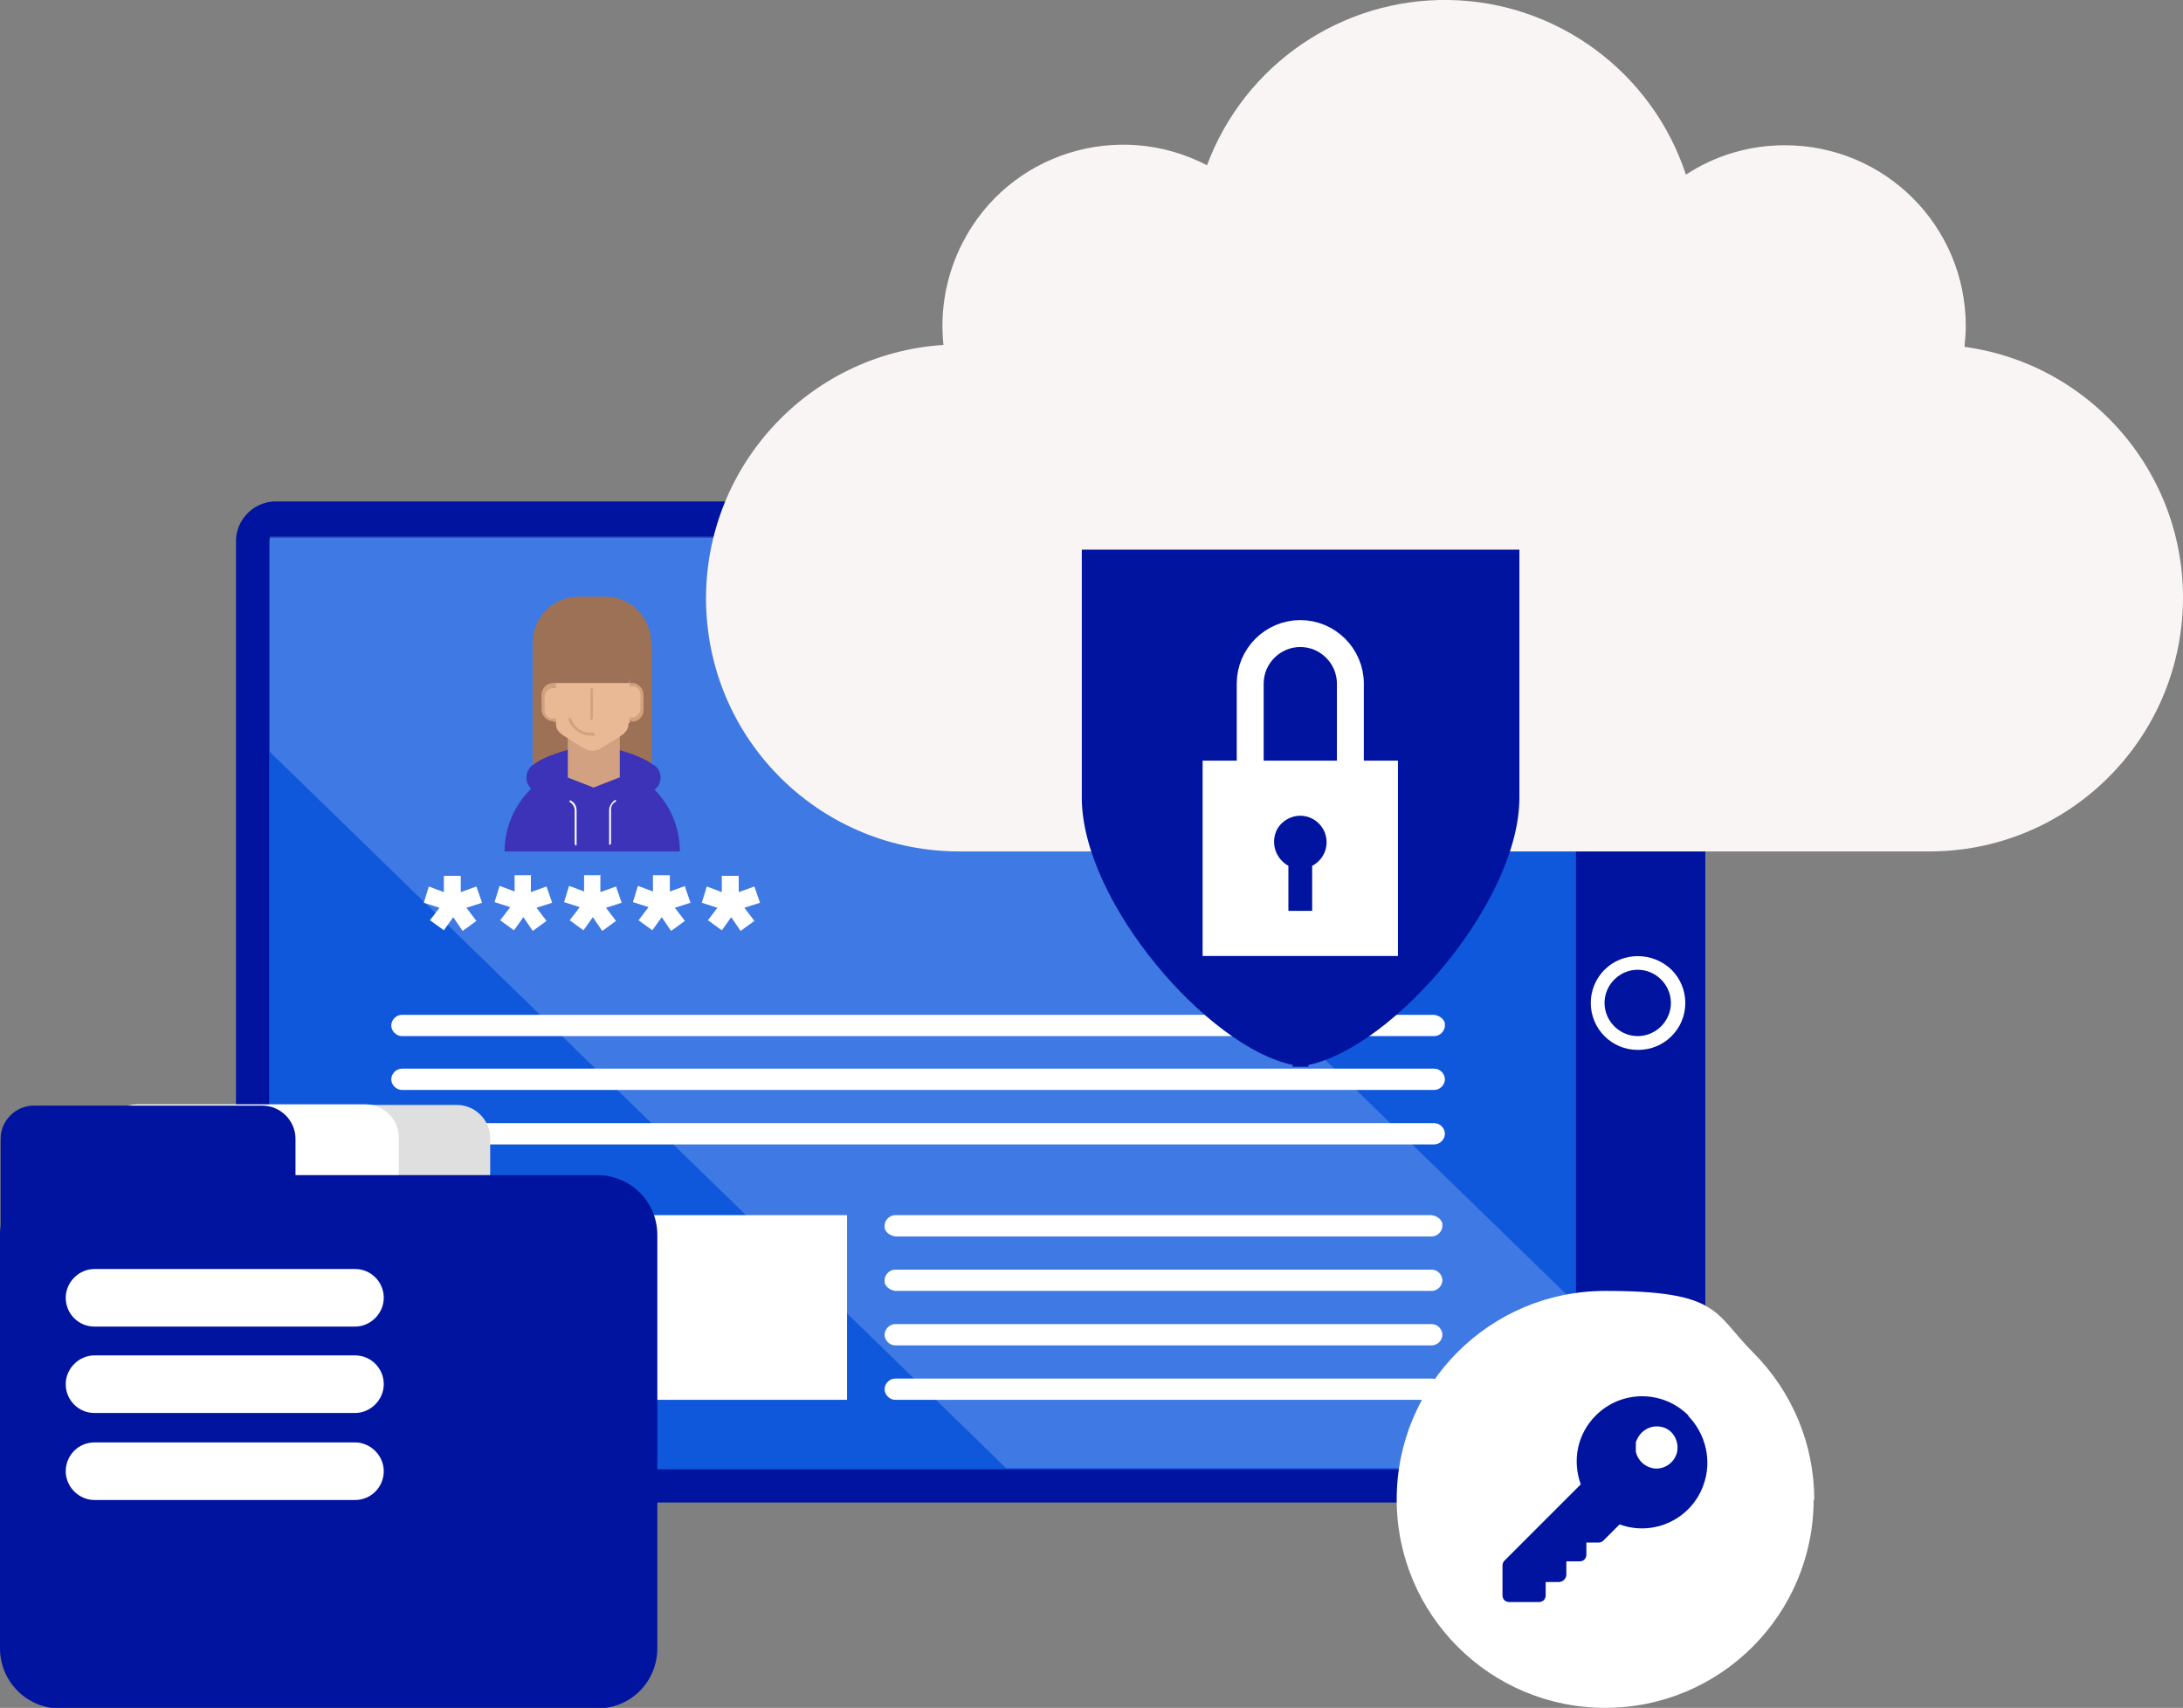
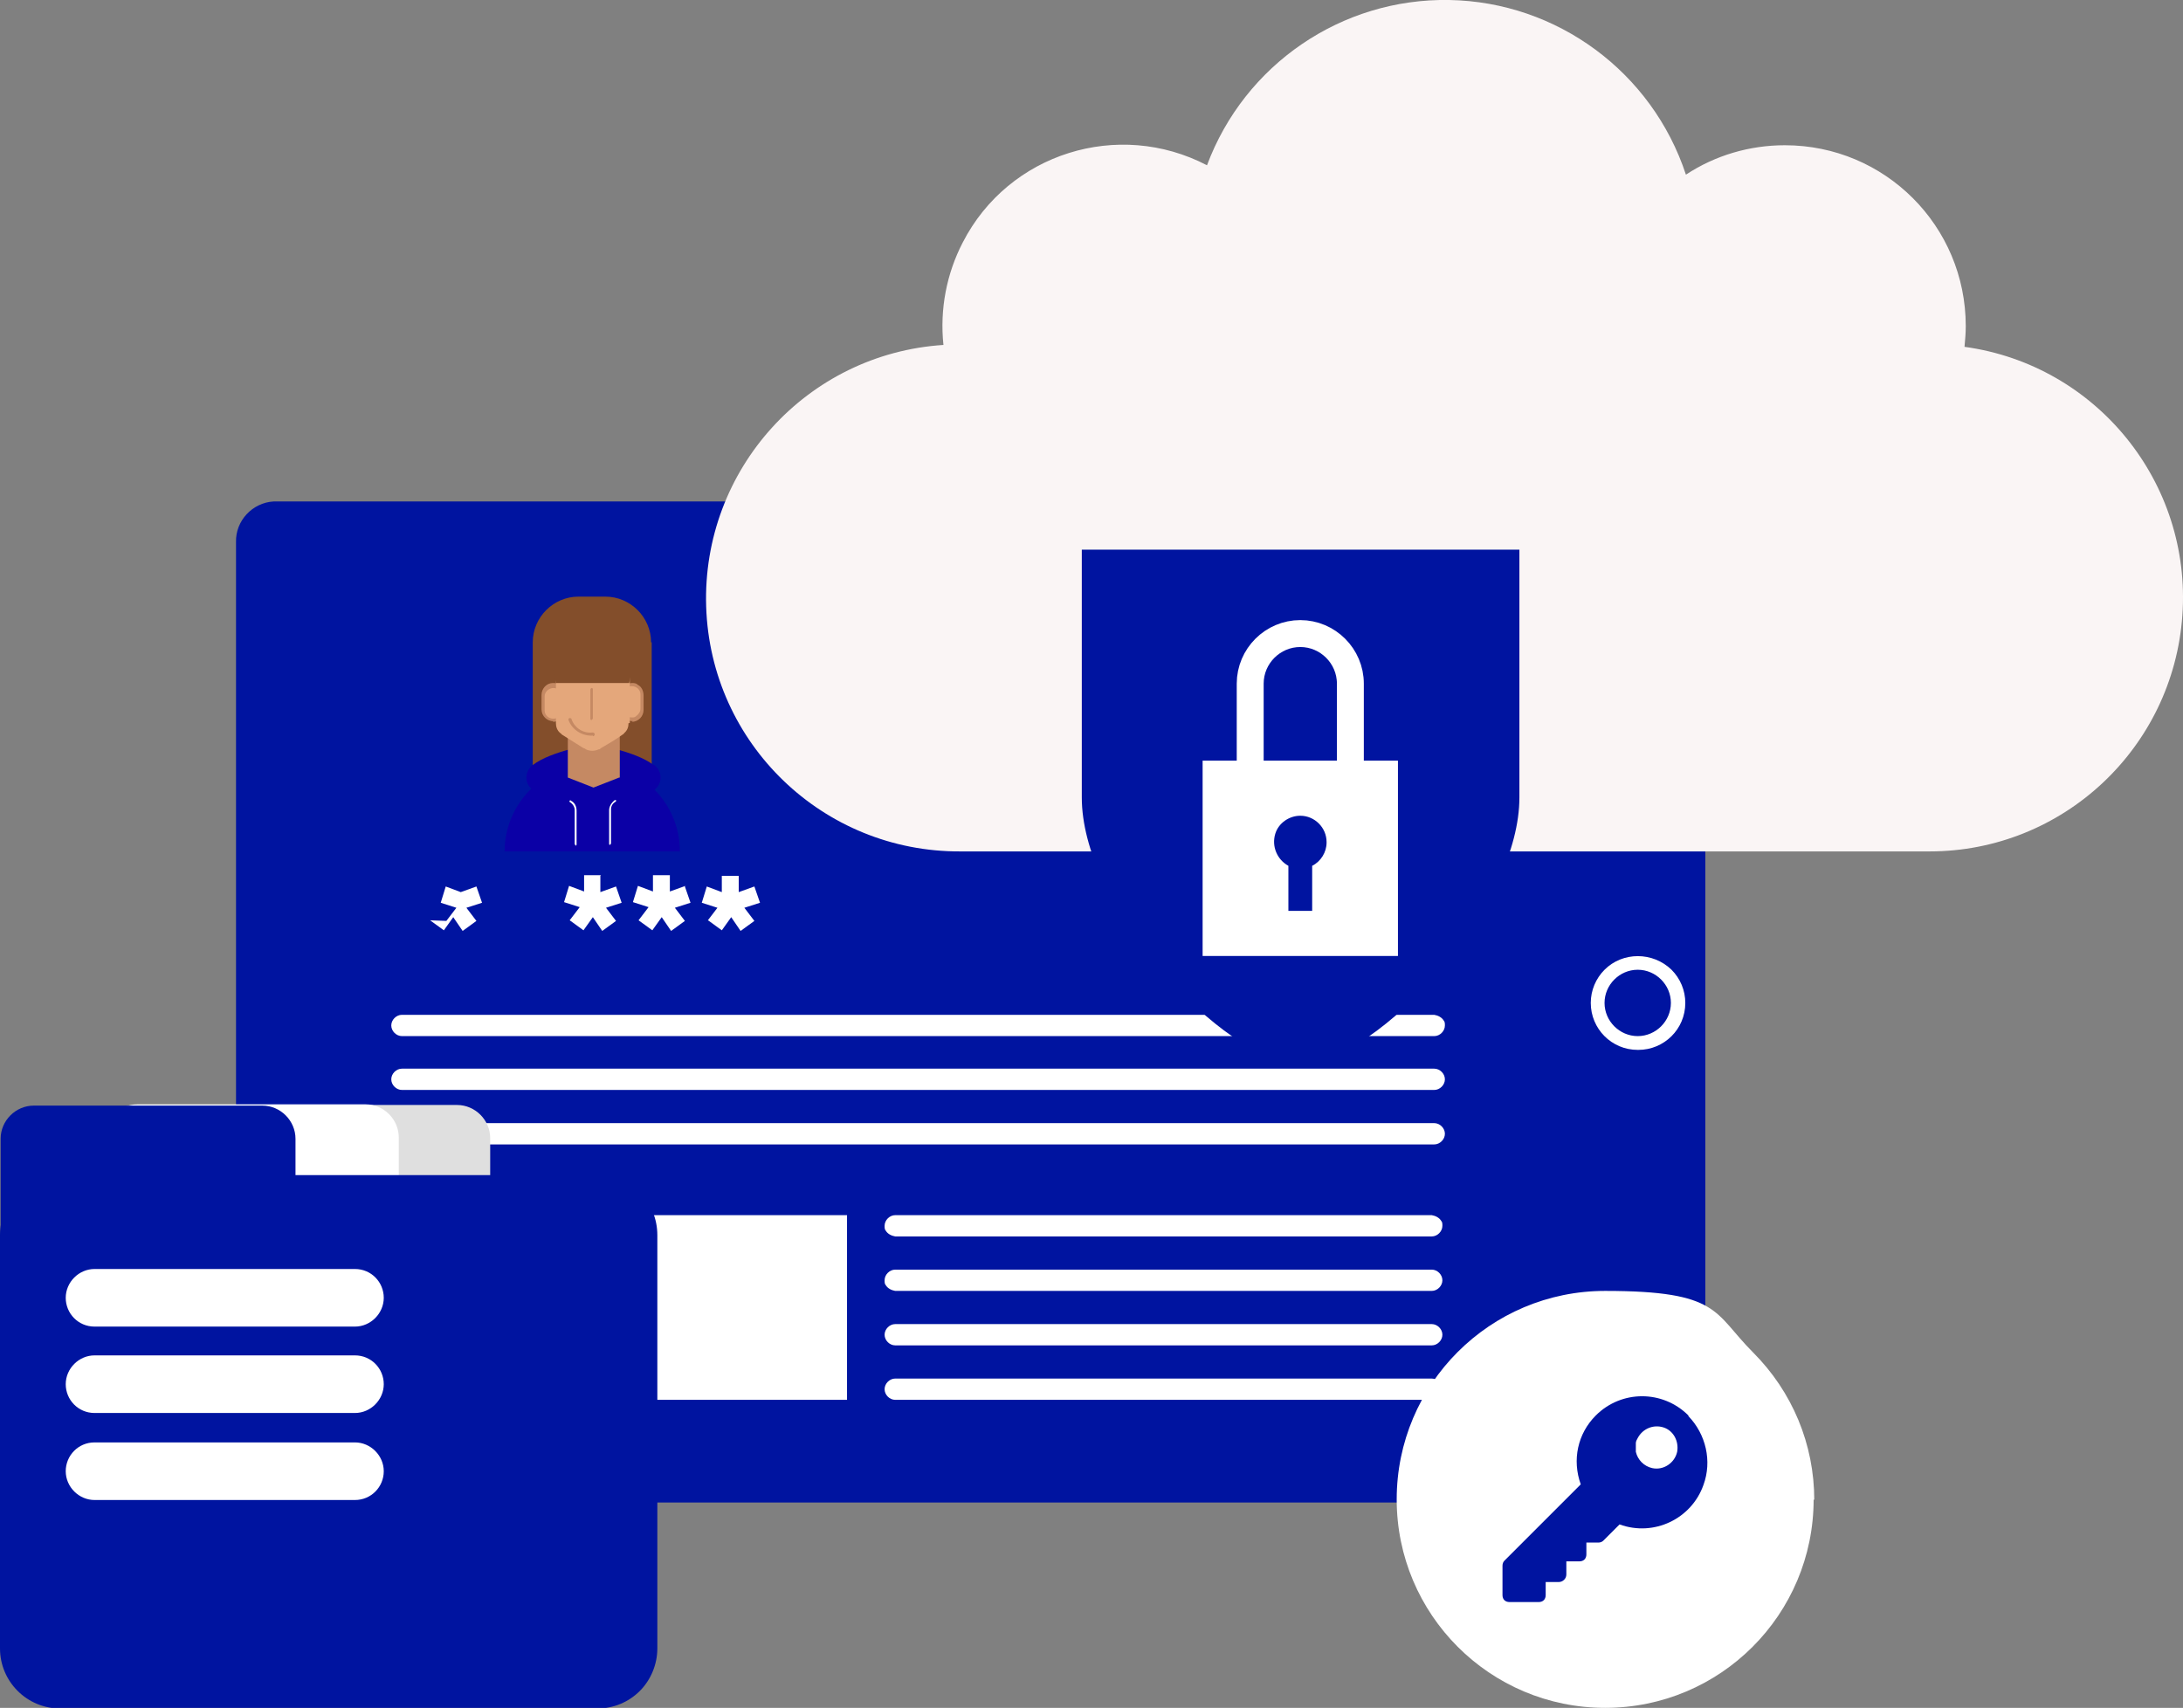
<svg xmlns="http://www.w3.org/2000/svg" version="1.1" viewBox="0 0 348.7 272.8">
  <rect x="0" y="0" width="348.7" height="272.8" fill="#808080" stroke="none" />
  <defs>
    <style>
      .cls-1, .cls-2 {
        fill: none;
      }

      .cls-3 {
        fill: #dfdfdf;
      }

      .cls-2 {
        stroke: #fff;
        stroke-miterlimit: 10;
        stroke-width: 4.3px;
      }

      .cls-4 {
        fill: #834e2b;
      }

      .cls-5 {
        fill: #0014a0;
      }

      .cls-6 {
        clip-path: url(#clippath-1);
      }

      .cls-7 {
        clip-path: url(#clippath-2);
      }

      .cls-8 {
        fill: #fff;
      }

      .cls-9 {
        fill: #0f58dc;
      }

      .cls-10 {
        opacity: .2;
      }

      .cls-11 {
        fill: #faf5f5;
      }

      .cls-12 {
        fill: #0b00a6;
      }

      .cls-13 {
        fill: #c58963;
      }

      .cls-14 {
        fill: #e4a77b;
      }

      .cls-15 {
        clip-path: url(#clippath);
      }
    </style>
    <clipPath id="clippath">
      <rect class="cls-1" width="348.7" height="272.8" />
    </clipPath>
    <clipPath id="clippath-1">
      <rect class="cls-1" width="348.7" height="272.8" />
    </clipPath>
    <clipPath id="clippath-2">
      <rect class="cls-1" x="43.1" y="85.7" width="208.6" height="148.8" />
    </clipPath>
  </defs>
  <g>
    <g id="Layer_1">
      <g class="cls-15">
        <g class="cls-6">
          <g>
            <path class="cls-5" d="M37.7,86.6c-.1-3.4,2.6-6.3,6-6.5h222.7c3.4.1,6.1,3,6,6.5v146.9c.1,3.4-2.6,6.3-6,6.5H43.7c-3.4-.1-6.1-3-6-6.5V86.6Z" />
-             <path class="cls-9" d="M43,86.1h208.7v148.3H43V86.1Z" />
            <path class="cls-8" d="M261.6,167.7c-4.2,0-7.5-3.4-7.5-7.5,0-2,.8-3.9,2.2-5.3,2.9-2.9,7.7-2.9,10.7,0,1.4,1.4,2.2,3.3,2.2,5.3,0,4.2-3.4,7.5-7.5,7.5M261.6,154.9c-2.9,0-5.3,2.4-5.3,5.3s2.4,5.3,5.3,5.3,5.3-2.4,5.3-5.3-2.4-5.3-5.3-5.3" />
-             <path class="cls-9" d="M43.1,234.7h208.6V85.9H43.1v148.8ZM228.7,223.6h-85.7c-.9,0-1.7-.8-1.7-1.7,0-.3,0-.6.2-.8.3-.5.9-.8,1.5-.9h85.7c.9,0,1.7.8,1.7,1.7,0,.9-.8,1.7-1.7,1.7M228.7,214.9h-85.7c-.9,0-1.7-.8-1.7-1.7,0-.3,0-.6.2-.8.3-.5.9-.8,1.5-.9h85.7c.9,0,1.7.8,1.7,1.7,0,.9-.8,1.7-1.7,1.7M228.7,206.2h-85.7c-.9,0-1.7-.8-1.7-1.7,0-.9.8-1.7,1.7-1.7h85.7c.9,0,1.7.8,1.7,1.7,0,.9-.8,1.7-1.7,1.7M228.7,197.5h-85.7c-.9,0-1.7-.8-1.7-1.7,0-.3,0-.6.2-.8.3-.5.9-.8,1.5-.9h85.7c.9,0,1.7.8,1.7,1.7,0,.3,0,.6-.2.8-.3.5-.9.8-1.5.9M113,141.5l2.5.9v-2.6c0,0,2.7,0,2.7,0v2.6c0,0,2.4-.9,2.4-.9l.9,2.6-2.5.8,1.6,2.1-2.2,1.6-1.5-2.2-1.5,2.1-2.2-1.6,1.6-2.1-2.5-.8.8-2.6ZM109.4,147l-2.2,1.6-1.5-2.2-1.5,2.1-2.2-1.6,1.6-2.1-2.5-.8.8-2.6,2.5.9v-2.6c0,0,2.7,0,2.7,0v2.6c0,0,2.4-.9,2.4-.9l.9,2.6-2.5.8,1.6,2.1ZM98.4,141.5l.9,2.6-2.5.8,1.6,2.1-2.2,1.6-1.5-2.2-1.5,2.1-2.2-1.6,1.6-2.1-2.5-.8.8-2.6,2.5.9v-2.6c0,0,2.7,0,2.7,0v2.6c0,0,2.4-.9,2.4-.9ZM87.3,141.5l.9,2.6-2.5.8,1.6,2.1-2.2,1.6-1.5-2.2-1.5,2.1-2.2-1.6,1.6-2.1-2.5-.8.8-2.6,2.5.9v-2.6c0,0,2.7,0,2.7,0v2.6c0,0,2.4-.9,2.4-.9ZM68.7,141.5l2.5.9v-2.6c0,0,2.7,0,2.7,0v2.6c0,0,2.4-.9,2.4-.9l.9,2.6-2.5.8,1.6,2.1-2.2,1.6-1.5-2.2-1.5,2.1-2.2-1.6,1.6-2.1-2.5-.8.8-2.6ZM64.2,162.1h164.9c.9,0,1.7.8,1.7,1.7,0,.9-.8,1.7-1.7,1.7H64.2c-.9,0-1.7-.8-1.7-1.7,0-.9.8-1.7,1.7-1.7h0M64.2,170.7h164.9c.9,0,1.7.8,1.7,1.7,0,.9-.8,1.7-1.7,1.7H64.2c-.9,0-1.7-.8-1.7-1.7,0-.9.8-1.7,1.7-1.7h0M64.2,179.4h164.9c.9,0,1.7.8,1.7,1.7,0,.9-.8,1.7-1.7,1.7H64.2c-.9,0-1.7-.8-1.7-1.7,0-.9.8-1.7,1.7-1.7h0M62.5,194.1h72.8v29.5H62.5v-29.5Z" />
            <g>
              <path id="C" class="cls-8" d="M64.2,165.5h164.9c.9,0,1.7-.8,1.7-1.7,0-.3,0-.6-.2-.8-.3-.5-.9-.8-1.5-.9H64.2c-.9,0-1.7.8-1.7,1.7,0,.9.8,1.7,1.7,1.7" />
              <path class="cls-8" d="M64.2,174.1h164.9c.9,0,1.7-.8,1.7-1.7,0-.9-.8-1.7-1.7-1.7H64.2c-.9,0-1.7.8-1.7,1.7,0,.9.8,1.7,1.7,1.7M64.2,182.8h164.9c.9,0,1.7-.8,1.7-1.7,0-.9-.8-1.7-1.7-1.7H64.2c-.9,0-1.7.8-1.7,1.7,0,.9.8,1.7,1.7,1.7h0" />
              <path id="D" class="cls-8" d="M228.7,194.1h-85.7c-.9,0-1.7.8-1.7,1.7,0,.3,0,.6.2.8.3.5.9.8,1.5.9h85.7c.9,0,1.7-.8,1.7-1.7,0-.3,0-.6-.2-.8-.3-.5-.9-.8-1.5-.9" />
              <path id="E" class="cls-8" d="M228.7,202.8h-85.7c-.9,0-1.7.8-1.7,1.7,0,.3,0,.6.2.8.3.5.9.8,1.5.9h85.7c.9,0,1.7-.8,1.7-1.7,0-.9-.8-1.7-1.7-1.7" />
-               <path class="cls-8" d="M228.7,211.5h-85.7c-.9,0-1.7.8-1.7,1.7,0,.9.8,1.7,1.7,1.7h85.7c.9,0,1.7-.8,1.7-1.7,0-.9-.8-1.7-1.7-1.7h0M228.7,220.2h-85.7c-.9,0-1.7.8-1.7,1.7,0,.9.8,1.7,1.7,1.7h85.7c.9,0,1.7-.8,1.7-1.7,0-.9-.8-1.7-1.7-1.7M62.5,194.1h72.8v29.5H62.5v-29.5ZM68.7,147l2.2,1.6,1.5-2.1,1.5,2.2,2.2-1.6-1.6-2.1,2.5-.8-.9-2.6-2.5.9v-2.6c0,0-2.7,0-2.7,0v2.6c0,0-2.4-.9-2.4-.9l-.8,2.6,2.5.8-1.6,2.1Z" />
-               <path id="F" class="cls-8" d="M84.9,139.8h-2.7v2.6c0,0-2.4-.9-2.4-.9l-.8,2.6,2.5.8-1.6,2.1,2.2,1.6,1.5-2.1,1.5,2.2,2.2-1.6-1.6-2.1,2.5-.8-.9-2.6-2.5.9v-2.6Z" />
+               <path class="cls-8" d="M228.7,211.5h-85.7c-.9,0-1.7.8-1.7,1.7,0,.9.8,1.7,1.7,1.7h85.7c.9,0,1.7-.8,1.7-1.7,0-.9-.8-1.7-1.7-1.7h0M228.7,220.2h-85.7c-.9,0-1.7.8-1.7,1.7,0,.9.8,1.7,1.7,1.7h85.7c.9,0,1.7-.8,1.7-1.7,0-.9-.8-1.7-1.7-1.7M62.5,194.1h72.8v29.5H62.5v-29.5ZM68.7,147l2.2,1.6,1.5-2.1,1.5,2.2,2.2-1.6-1.6-2.1,2.5-.8-.9-2.6-2.5.9v-2.6v2.6c0,0-2.4-.9-2.4-.9l-.8,2.6,2.5.8-1.6,2.1Z" />
              <path class="cls-8" d="M96,139.8h-2.7v2.6c0,0-2.4-.9-2.4-.9l-.8,2.6,2.5.8-1.6,2.1,2.2,1.6,1.5-2.1,1.5,2.2,2.2-1.6-1.6-2.1,2.5-.8-.9-2.6-2.5.9v-2.6ZM109.5,141.5l-2.5.9v-2.6c0,0-2.7,0-2.7,0v2.6c0,0-2.4-.9-2.4-.9l-.8,2.6,2.5.8-1.6,2.1,2.2,1.6,1.5-2.1,1.5,2.2,2.2-1.6-1.6-2.1,2.5-.8-.9-2.6ZM113.1,147l2.2,1.6,1.5-2.1,1.5,2.2,2.2-1.6-1.6-2.1,2.5-.8-.9-2.6-2.5.9v-2.6c0,0-2.7,0-2.7,0v2.6c0,0-2.4-.9-2.4-.9l-.8,2.6,2.5.8-1.6,2.1Z" />
            </g>
            <g>
-               <path class="cls-4" d="M88.8,125.6s0,0-.1,0c-2.2-1.1-3.5-3.5-3.5-7v-4.8c0,0,.1-4.8.1-4.8,0-.1.1-.2.3-.2.1,0,.2.1.3.2v4.8c0,0-.1,4.8-.1,4.8,0,3.2,1.1,5.6,3.2,6.5.1,0,.2.2.1.3s-.1.2-.3.2" />
              <path class="cls-4" d="M104.1,102.6v26h-19v-26c0-4,3.3-7.3,7.3-7.3h4.3c4,0,7.3,3.3,7.3,7.3" />
            </g>
            <g>
              <path class="cls-12" d="M108.6,136c0-7.7-6.2-14-14-14-2.5,0-4.9.6-7,1.9-4.3,2.5-7,7.1-7,12.1h27.9Z" />
              <path class="cls-12" d="M104.4,122.2c-3-2.3-9.6-3.3-9.6-3.3v3.5c0,0-.1-3.5-.1-3.5,0,0-6.6,1-9.6,3.3-.7.5-1.1,1.4-1,2.3s.7,1.6,1.5,2l9,4h0c0,.1.2,0,.2,0h.2c0,0,0,0,0,0l9-4c.8-.4,1.4-1.1,1.5-2s-.3-1.8-1-2.3" />
            </g>
            <path class="cls-14" d="M99.4,111c0-.9.7-1.6,1.6-1.6s1.6.7,1.6,1.6v2.3c0,.9-.7,1.6-1.6,1.6-.3,0-.6,0-.8-.2-.5-.3-.8-.8-.8-1.4" />
            <path class="cls-13" d="M101.1,115.2c-1,0-1.9-.8-1.9-1.9,0-.1.1-.3.2-.3,0,0,.1,0,.1,0,0,0,.1.1.1.2,0,.8.6,1.4,1.3,1.4.3,0,.5,0,.7-.2.4-.3.7-.7.7-1.2v-2.3c0-.7-.6-1.3-1.4-1.3-.7,0-1.4.6-1.4,1.3,0,.1-.1.3-.2.3,0,0-.1,0-.1,0,0,0-.1-.1-.1-.2,0-1,.8-1.9,1.8-1.9.4,0,.7,0,1,.3.6.3.9,1,.9,1.7v2.3c0,1-.8,1.9-1.9,1.9" />
            <path class="cls-14" d="M90,111c0-.9-.7-1.6-1.6-1.6s-1.6.7-1.6,1.6v2.3c0,.9.7,1.6,1.6,1.6.3,0,.6,0,.8-.2.5-.3.8-.8.8-1.4" />
            <g>
              <path class="cls-13" d="M88.4,115.2c-1,0-1.9-.8-1.9-1.9v-2.3c0-1,.8-1.9,1.8-1.9.4,0,.7,0,1,.3.6.3.9,1,.9,1.7,0,.1-.1.3-.2.3,0,0-.1,0-.1,0,0,0-.1-.1-.1-.2,0-.7-.6-1.3-1.4-1.3-.7,0-1.4.6-1.4,1.3v2.3c0,.7.6,1.3,1.4,1.3.7,0,1.4-.6,1.4-1.3,0-.1.1-.3.2-.3,0,0,.1,0,.1,0,0,0,.1.1.1.2,0,1-.8,1.9-1.9,1.9" />
              <path class="cls-13" d="M98.9,124.2l-4.1,1.6-4.1-1.6v-11.1h8.3v11.1Z" />
            </g>
            <path class="cls-14" d="M100.6,115.5v-11.8c-.3-3.1-2.8-5.4-5.9-5.4s-5.7,2.4-5.9,5.4v11.8c0,.6.2,1.2.7,1.6,0,0,.2.1.2.2l3.5,2.2c.1,0,.3.1.4.2.6.3,1.4.3,2,0,.2,0,.3-.1.4-.2,1.2-.7,2.4-1.4,3.5-2.2,0,0,.2-.1.2-.2.5-.4.7-1,.7-1.6" />
            <path class="cls-13" d="M94.6,115.1c-.1,0-.3-.1-.3-.3v-4.6c0-.1.1-.3.2-.3,0,0,.1,0,.1,0,0,0,.1.1.1.2v4.6c0,.1-.1.3-.3.3" />
            <path class="cls-4" d="M100.5,109.1h-11.7l-1-5,3.3-6.2,7.4-1.2,3.6,4.8-1.6,7.6Z" />
            <path class="cls-13" d="M94.7,117.5c-1.7.1-3.3-.9-3.9-2.5,0-.1,0-.3.2-.3.1,0,.3,0,.3.2.5,1.4,1.9,2.3,3.4,2.1.1,0,.3.1.3.3,0,.1-.1.3-.3.3" />
            <path class="cls-8" d="M92,135c0,0-.2,0-.2-.2v-5.4c0-.5-.3-1-.8-1.3,0,0-.1-.1,0-.2s.1-.1.2,0c.6.3.9.9.9,1.6v5.4c0,0,0,.2-.2.2M97.5,135c0,0-.2,0-.2-.2v-5.4c0-.6.4-1.2.9-1.6,0,0,.2,0,.2,0s0,.2,0,.2c-.5.3-.8.7-.8,1.3v5.4c0,0,0,.2-.2.2" />
            <g class="cls-10">
              <g class="cls-7">
-                 <path class="cls-8" d="M251.7,234.5v-26.3l-126-122.5H43.1v34.4l117.6,114.4h91Z" />
-               </g>
+                 </g>
            </g>
            <g>
              <path class="cls-11" d="M201.6,142.8c1.1,1.6,2.4,2.9,4,4,3.3-2.2,5.5-5.6,6.4-9.5.2-.7.3-1.5.3-2.2h0c-2.2,4-6.1,6.8-10.7,7.7M210.6,133.7c-.7-.3-1.4-.5-2.1-.7-.9-.2-1.8-.3-2.7-.3h-.4c-.9,0-1.8.1-2.7.3-1.3.3-2.6.8-3.8,1.4v.2s0,0,0,0v.4c0,.8.1,1.5.3,2.2.2,1.2.6,2.4,1.2,3.5,4.3-.6,8.1-3.2,10.1-7.1" />
              <path class="cls-11" d="M313.8,55.4c.1-1.1.2-2.2.2-3.3,0-16-12.9-28.9-28.9-28.9-5.6,0-11.1,1.6-15.8,4.7C263.9,11.5,248.7.3,231.5,0c-17.2-.3-32.7,10.3-38.7,26.4-14.2-7.4-31.7-1.9-39,12.3-2.6,5-3.7,10.7-3.1,16.4-21.8,1.4-38.6,19.9-37.9,41.8s18.7,39.2,40.6,39.1h154.8c21.3,0,38.9-16.5,40.4-37.7s-13.7-40-34.8-42.9Z" />
            </g>
            <path class="cls-5" d="M211.5,87.8h-38.7v39.6c0,16.6,20.1,39.9,33.7,42.7v.3c.8,0,1.7,0,2.5,0v-.3c13.6-2.8,33.7-26.1,33.7-42.7v-39.6h-31.2Z" />
            <path class="cls-8" d="M192.1,121.5h31.2v31.2h-31.2v-31.2Z" />
            <path class="cls-2" d="M215.7,130.3c0,4.4-3.6,8-8,8s-8-3.6-8-8v-21.1c0-4.4,3.6-8,8-8s8,3.6,8,8v21.1Z" />
            <path class="cls-5" d="M211.9,134.5c0-2.3-1.9-4.2-4.2-4.2-1.8,0-3.5,1.2-4,2.9-.6,2,.3,4.1,2.1,5.1v7.2h3.8v-7.2c1.4-.7,2.3-2.2,2.3-3.7" />
            <path class="cls-3" d="M78.3,256.3c0,2.9-2.4,5.3-5.3,5.3h-36.5c-2.9,0-5.3-2.4-5.3-5.3,0,0,0,0,0,0v-74.5c0-2.9,2.4-5.3,5.3-5.3h36.5c2.9,0,5.3,2.4,5.3,5.3v74.5Z" />
            <path class="cls-8" d="M63.7,256.3c0,1.4-.6,2.7-1.5,3.7s-2.3,1.5-3.7,1.5H21.9c-2.9,0-5.3-2.4-5.3-5.3,0,0,0,0,0,0v-74.5c0-2.9,2.4-5.3,5.3-5.3h36.5c2.9,0,5.3,2.4,5.3,5.3v74.5Z" />
            <g>
              <path class="cls-5" d="M9.6,187.7h85.8c2.5,0,5,1,6.8,2.8s2.8,4.2,2.8,6.8v66c0,2.5-1,5-2.8,6.8s-4.2,2.8-6.8,2.8H9.6c-5.3,0-9.6-4.3-9.6-9.6v-66c0-5.3,4.3-9.6,9.6-9.6h0Z" />
              <path class="cls-5" d="M47,256.3c0,2.9-2.4,5.3-5.3,5.3H5.3c-1.4,0-2.7-.6-3.7-1.5s-1.5-2.3-1.5-3.7v-74.5c0-2.9,2.4-5.3,5.3-5.3h36.5c2.9,0,5.3,2.4,5.3,5.3v74.5Z" />
            </g>
            <g>
              <path id="G" class="cls-8" d="M56.8,211.9H15.1c-2.6,0-4.6-2.1-4.6-4.6s2.1-4.6,4.6-4.6h41.6c2.6,0,4.6,2.1,4.6,4.6s-2.1,4.6-4.6,4.6" />
              <path class="cls-8" d="M56.8,225.7H15.1c-2.6,0-4.6-2.1-4.6-4.6s2.1-4.6,4.6-4.6h41.6c2.6,0,4.6,2.1,4.6,4.6s-2.1,4.6-4.6,4.6M56.8,239.6H15.1c-2.5,0-4.6-2.1-4.6-4.6,0-2.5,2-4.6,4.6-4.6h41.6c2.5,0,4.6,2.1,4.6,4.6,0,2.5-2,4.6-4.6,4.6M289.7,239.5c0,18.4-14.9,33.3-33.3,33.3s-33.3-14.9-33.3-33.3,14.9-33.3,33.3-33.3,17.3,3.5,23.6,9.8,9.8,14.7,9.8,23.6" />
            </g>
            <path class="cls-5" d="M269.7,226.1c-4.1-4.1-10.7-4.1-14.8,0-2.9,2.9-3.8,7.1-2.4,11l-12.2,12.2c-.2.2-.3.5-.3.8v4.7c0,.3.1.6.3.8s.5.3.8.3h4.7c.3,0,.6-.1.8-.3s.3-.5.3-.8v-2.1h2.1c.6,0,1.2-.5,1.2-1.2v-2.1h2.1c.3,0,.6-.1.8-.3s.3-.5.3-.8v-1.9h1.9c.3,0,.6-.1.8-.3l2.6-2.6c5.5,2,11.5-.9,13.4-6.3,1.4-3.8.4-8.1-2.4-11M267.9,231.9c-.4,1.8-2.2,3-4,2.6-1.3-.3-2.3-1.3-2.6-2.6,0-.5,0-.9,0-1.4,0-.3.2-.6.3-.8.8-1.5,2.5-2.2,4.1-1.7s2.5,2.2,2.2,3.9" />
          </g>
        </g>
      </g>
    </g>
  </g>
</svg>